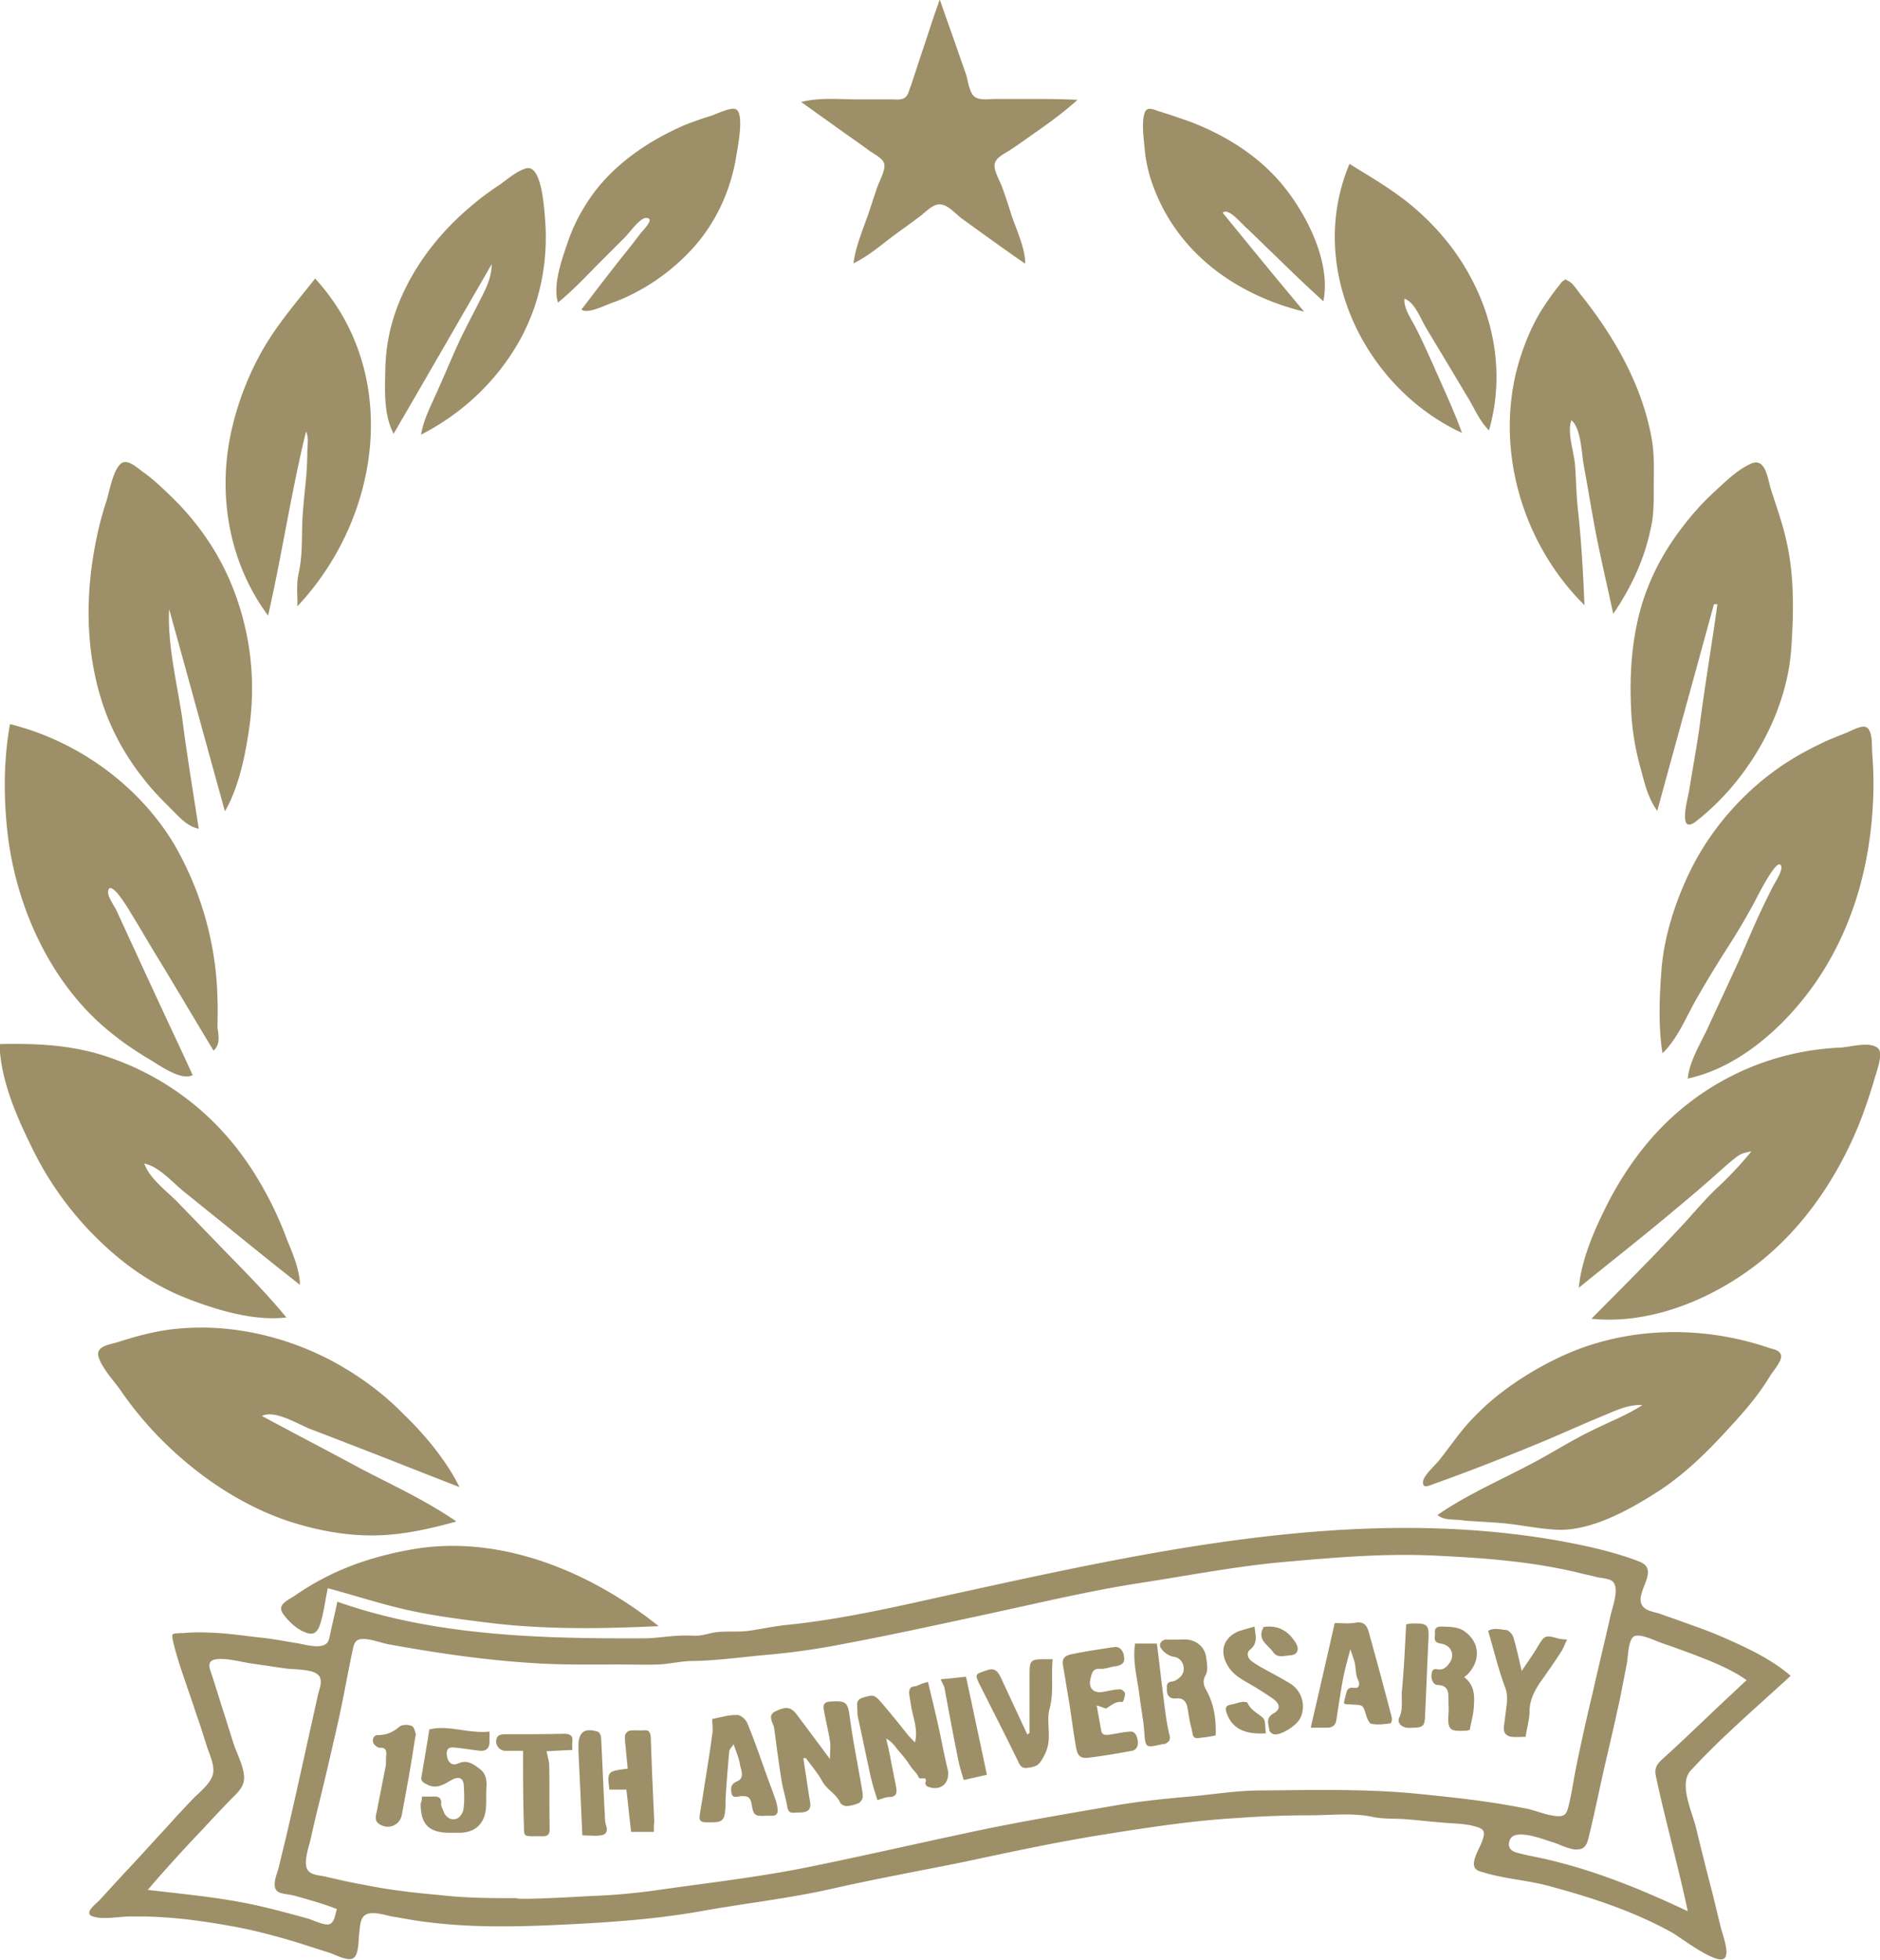
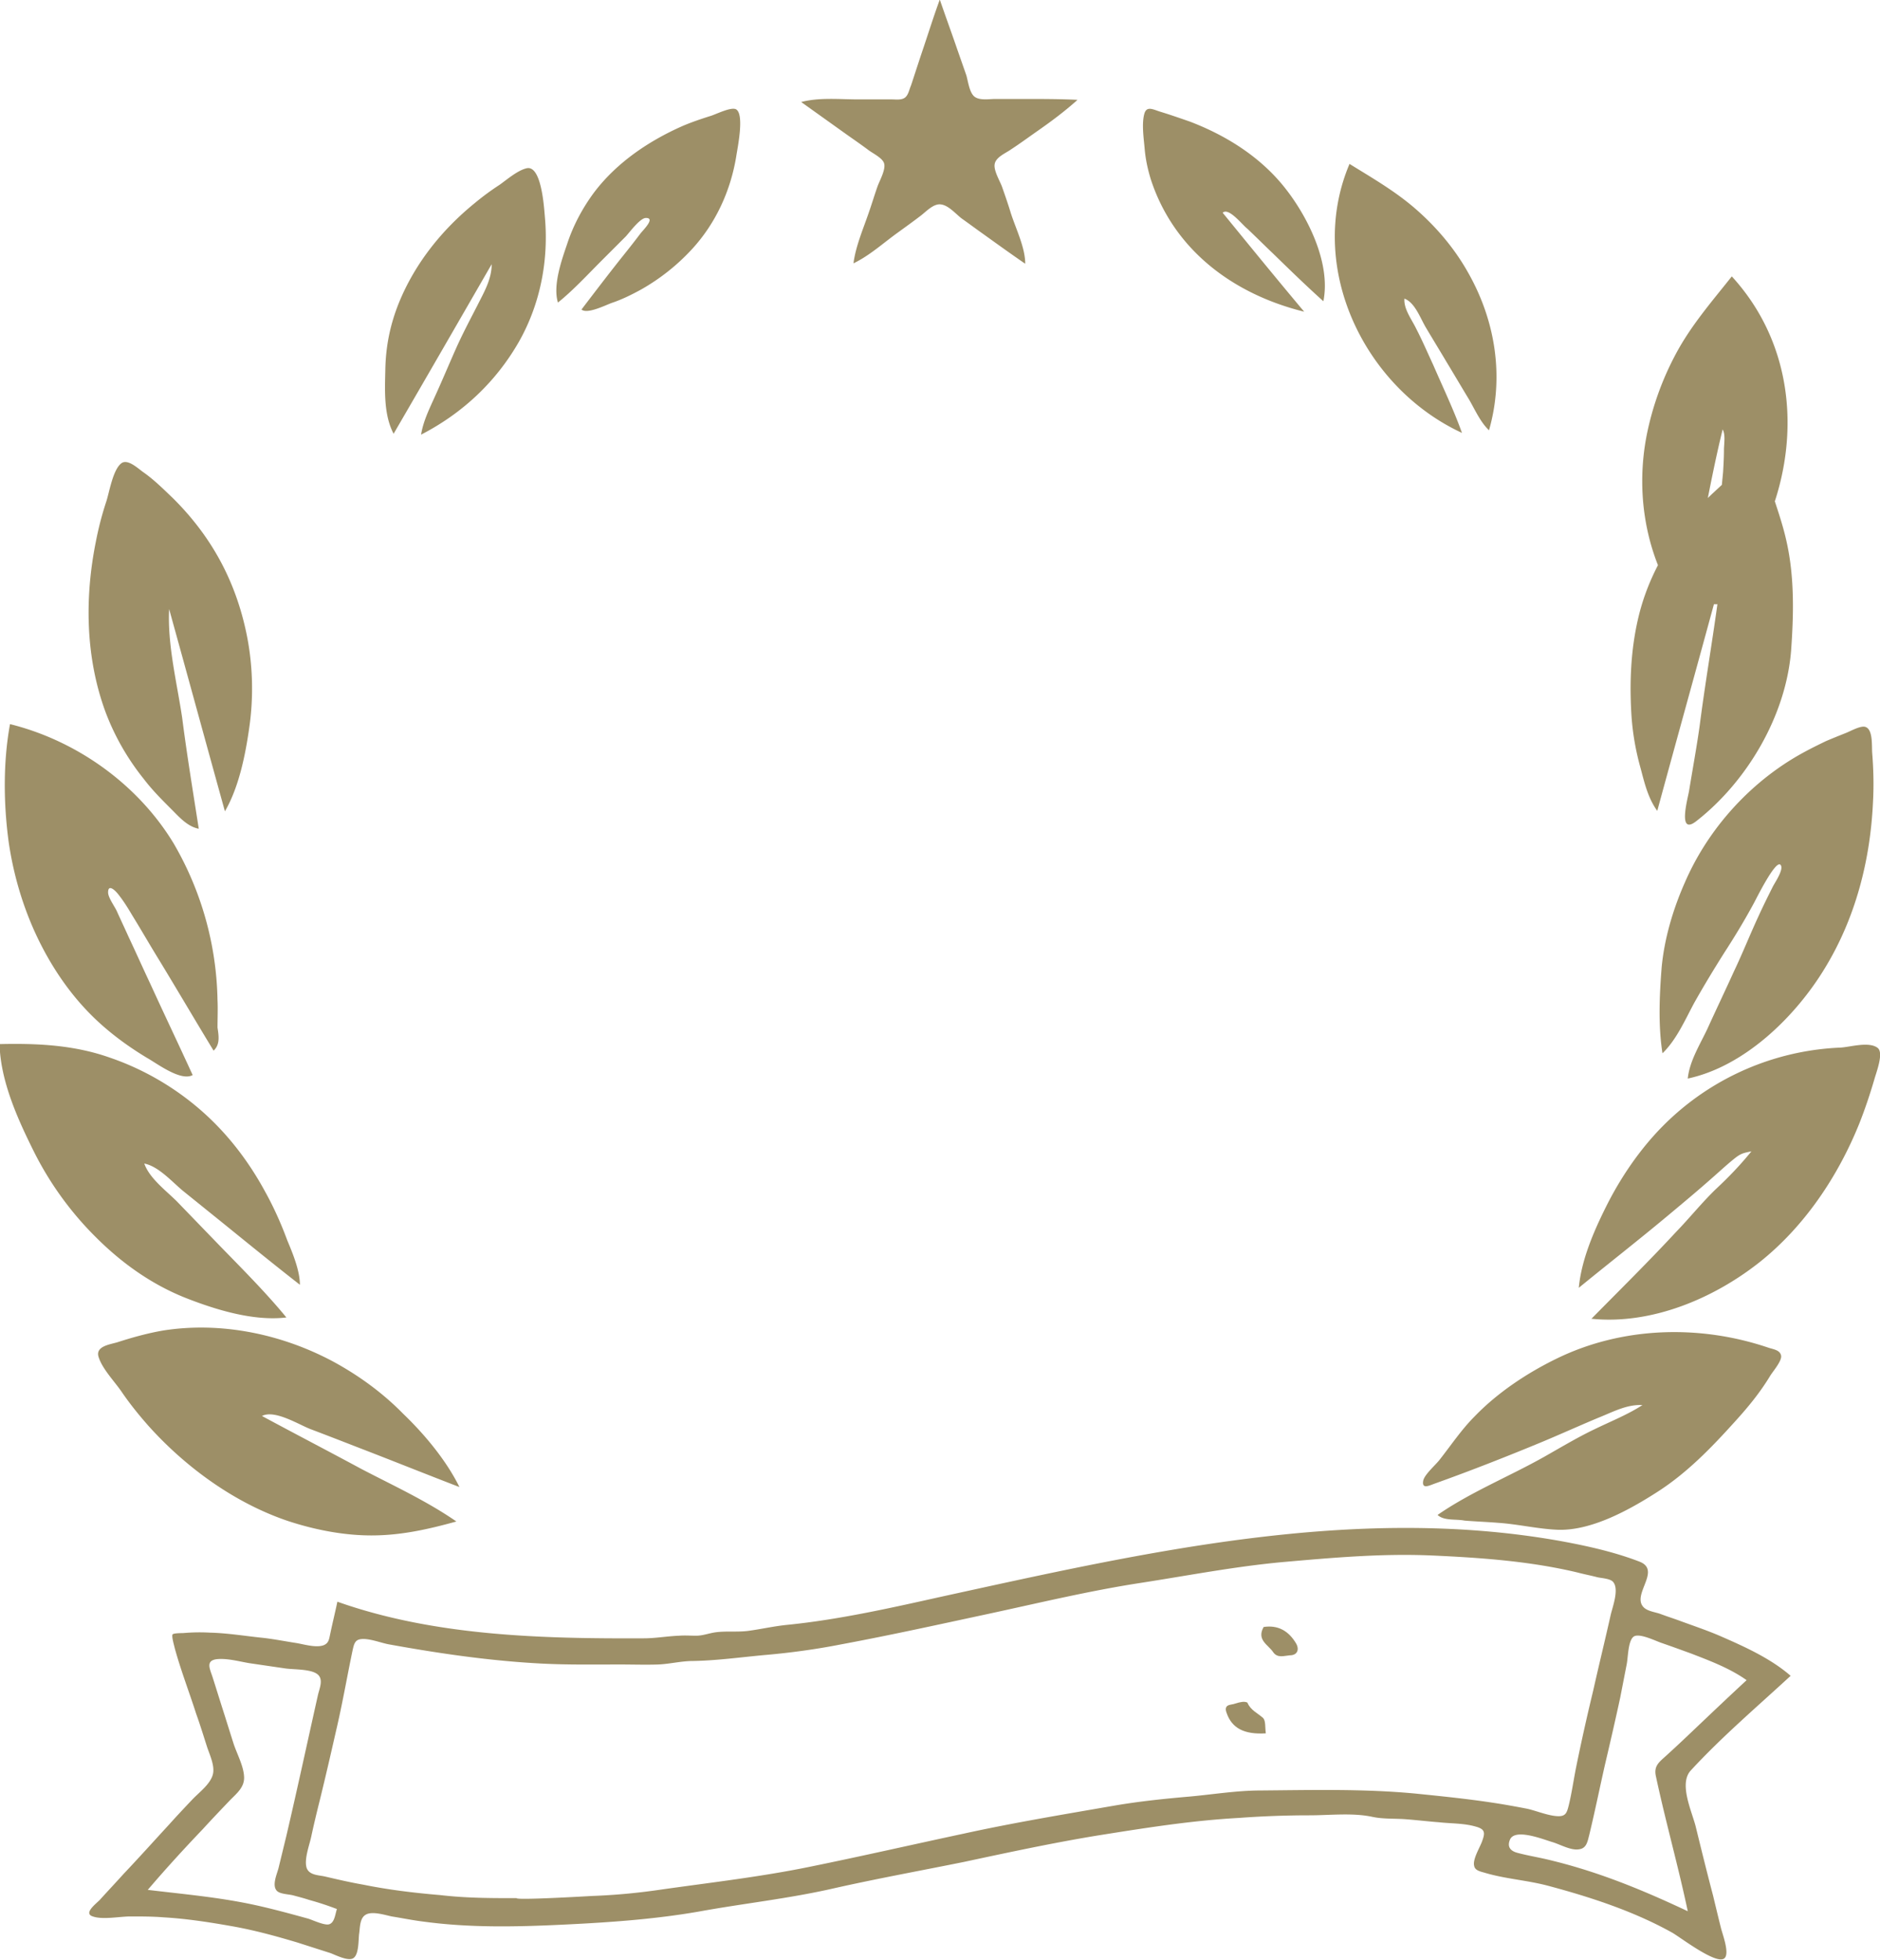
<svg xmlns="http://www.w3.org/2000/svg" id="Lager_1" viewBox="0 0 431.3 449.6">
  <style>.st0{fill:#9d8f67}</style>
-   <path d="M410.8 384.4c-7.7 7.1-15.8 14-22.9 21.7-2.8 3 .2 9.3 1.1 12.8 1.3 5.3 2.6 10.6 4 15.9.6 2.5 1.2 5 1.8 7.4.3 1.3 2.1 5.9.8 7-1.8 1.6-10.2-4.9-12-5.9-8.8-4.9-18.6-8.1-28.3-10.7-4.8-1.3-9.9-1.6-14.6-3-1-.3-2.3-.5-2.5-1.6-.4-1.5 1.3-4.2 1.8-5.6.7-1.9.8-2.8-1.4-3.4-2.7-.8-5.7-.7-8.4-1-2.6-.2-5.1-.5-7.7-.7-2.6-.2-5.3 0-7.9-.6-4.5-.9-9.6-.3-14.2-.3-5.4 0-10.8.2-16.2.6-10.9.6-21.5 2.3-32.2 4-10.4 1.7-20.6 3.9-30.9 6.1-9.9 2-19.8 3.8-29.6 6-10.4 2.4-20.9 3.5-31.3 5.4-10.4 1.8-20.9 2.5-31.5 3-10.5.5-21 .7-31.4-.7-2.5-.3-4.9-.8-7.4-1.2-1.5-.3-4.5-1.3-6-.4-1.4.8-1.3 3-1.5 4.3-.2 1.4 0 4.9-1.4 5.7-1.2.7-4.1-.8-5.2-1.2l-7.5-2.4c-5-1.5-10.1-2.9-15.3-3.8-5.1-.9-10.3-1.7-15.5-2-2.5-.2-5-.2-7.6-.2-2.5 0-6.3.8-8.6 0-2.2-.7.6-2.8 1.6-3.8 1.8-2 3.6-3.9 5.4-5.9 3.6-3.8 7.1-7.7 10.6-11.5 1.7-1.9 3.4-3.7 5.2-5.6 1.6-1.7 4.4-3.7 4.8-6.1.3-1.9-.8-4.2-1.4-6-.8-2.5-1.6-5.1-2.5-7.6-1.6-5-3.5-9.9-4.9-15-.1-.5-.8-2.8-.5-3.2.2-.3 2.2-.3 2.4-.3a43 43 0 0 1 6.2-.1c4.1.1 8.2.8 12.2 1.2 2.6.3 5.1.8 7.7 1.2 1.7.3 4.4 1.1 6.1.5 1.3-.5 1.3-1.5 1.6-2.8.5-2.4 1.1-4.8 1.6-7.2 22.3 7.9 46.9 8.5 70.3 8.4 2.7 0 5.4-.5 8.1-.6 1.3-.1 2.6 0 3.9 0 1.6 0 3-.6 4.6-.8 2.4-.3 4.9 0 7.3-.3 3-.4 6-1.1 9.1-1.4 11.9-1.2 23.8-3.9 35.5-6.5 46.2-10.1 94.5-21.2 141.9-12.7 6 1.1 12.3 2.5 18 4.7 5.2 2-1.9 7.6 1 10.5.9.9 2.7 1.1 3.8 1.5 1.6.6 3.2 1.1 4.8 1.7 3 1.1 6 2.1 9 3.4 5.5 2.4 11.5 5.1 16.1 9.1zm-292.3 51c0 .5 15.6-.4 17.3-.5 5.5-.2 10.7-.7 16.1-1.5 11.3-1.6 22.7-2.9 33.9-5.2 11.8-2.4 23.6-5.1 35.3-7.6 11.4-2.5 22.9-4.4 34.4-6.4 5.8-1 11.6-1.6 17.4-2.1 5.5-.5 10.9-1.4 16.4-1.4 11.8-.1 23.5-.4 35.3.7 5.9.6 11.9 1.2 17.8 2.1 2.7.4 5.4.9 8 1.4 2.2.5 5 1.7 7.2 1.7 1.7 0 1.9-1 2.3-2.5.7-2.9 1.1-5.8 1.7-8.8 1.2-5.9 2.5-11.7 3.9-17.5 1.3-5.8 2.7-11.5 4-17.3.4-1.8 2-5.9.6-7.6-.6-.8-2.7-.9-3.6-1.1-1.5-.4-3.1-.7-4.6-1.1-10.9-2.6-22.2-3.4-33.4-3.9-11.5-.5-22.7.5-34.1 1.5-11 1-21.8 3.1-32.8 4.8-11.7 1.8-23.3 4.6-34.9 7.1-11.2 2.4-22.5 4.9-33.8 7-5.6 1.1-11.4 1.9-17.1 2.4-5.6.5-11.2 1.3-16.8 1.4-2.7 0-5.4.7-8 .8-2.9.1-5.8 0-8.7 0-6 0-11.9.1-17.9-.2-11.8-.6-23.5-2.3-35.1-4.4-1.8-.3-4.7-1.5-6.6-1.2-1.3.2-1.5 1.2-1.8 2.5-1.2 5.7-2.2 11.5-3.5 17.2-1.3 5.7-2.6 11.4-4 17.1-.7 2.8-1.4 5.7-2 8.5-.4 1.9-1.6 5-1.1 7 .5 1.8 2.6 1.8 4.1 2.1 3 .7 6 1.4 8.9 1.9 5.9 1.2 11.8 1.9 17.7 2.4 6 .7 11.7.7 17.5.7zm-41.2 2.5c-2.1-.8-4.2-1.5-6.4-2.1-1.2-.4-2.4-.7-3.5-1-1-.3-3-.3-3.8-1-1.3-1.2-.1-3.8.3-5.3l1.8-7.4c2.5-10.7 4.8-21.4 7.2-32.1.3-1.5 1.4-3.7 0-4.9-1.5-1.3-5.5-1.1-7.5-1.4l-8.2-1.2c-2.4-.4-5.2-1.2-7.6-.9-2.5.4-1.4 2.3-.8 4.2.8 2.5 1.6 5.1 2.4 7.6.8 2.5 1.6 5.1 2.4 7.6.8 2.4 2.3 5.1 2.4 7.6.1 2.3-1.6 3.7-3.1 5.2-2.2 2.3-4.3 4.5-6.4 6.8-4.3 4.5-8.5 9.1-12.6 13.9 8.3 1 16.5 1.7 24.7 3.5 4.1.9 8.1 2 12.1 3.1 1 .3 3.7 1.6 4.8 1.3 1.3-.4 1.4-2.4 1.8-3.5zm323.4-52.5c-3.8-2.7-8.3-4.4-12.7-6.1-2.2-.8-4.4-1.6-6.7-2.4-1.3-.4-5.2-2.4-6.5-1.5-1.3.9-1.3 4.8-1.6 6.3l-1.5 7.7c-1.1 5.1-2.3 10.3-3.5 15.4-1.2 5.3-2.3 10.7-3.6 16.1-.4 1.5-.6 3.1-2.4 3.3-1.9.3-4.4-1.2-6.2-1.7-2-.6-8.5-3.2-9.6-.5-.7 1.7.2 2.6 1.7 3 2.6.7 5.3 1.1 8 1.8 11 2.7 20.9 6.8 31.1 11.6-2.2-10.4-5.1-20.6-7.3-30.9-.6-2.6.9-3.4 2.7-5.1 2.1-1.9 4.2-3.9 6.2-5.8 4-3.8 7.9-7.5 11.9-11.2zm-295.3-44.3c-7.8-3-15.5-6.1-23.3-9.1-3.6-1.4-7.2-2.8-10.9-4.2-2.8-1.1-8.2-4.5-11.1-3 7.6 4.1 15.3 8.1 22.9 12.2 7.3 3.8 14.9 7.3 21.7 12-6.5 1.8-12.7 3.2-19.5 3.2-6.4 0-13-1.3-19.1-3.3-12.2-4.1-23.5-12.3-32.1-21.9-2.2-2.5-4.3-5.1-6.2-7.9-1.6-2.3-4.4-5.2-5.2-7.9-.7-2.4 2.6-2.8 4.3-3.3 3.4-1.1 7-2.1 10.5-2.7 13.3-2.1 27.2.8 39 7.1 5.9 3.2 11.4 7.2 16.1 12 4.9 4.7 9.9 10.7 12.9 16.8zM49 241c-4.2-6.9-8.3-13.9-12.5-20.8-2.1-3.4-4.1-6.9-6.2-10.3-1-1.7-2-3.3-3.2-4.8-.7-.9-2.3-2.4-2.3-.4 0 1.2 1.5 3.2 2 4.3.9 2 1.8 3.9 2.7 5.9 1.7 3.6 3.3 7.2 5 10.8 3.2 7 6.5 13.9 9.7 20.9-2.7 1.5-8.1-2.6-10.4-3.9-3.5-2.1-6.9-4.5-10-7.2-6-5.2-10.7-11.6-14.3-18.6-3.8-7.4-6.3-15.5-7.5-23.7-1.2-8.8-1.3-18.4.3-27.1 15.3 3.8 29.3 13.8 37.5 27.3a73.84 73.84 0 0 1 10.1 36c.1 2.1 0 4.2 0 6.3.3 2 .6 3.9-.9 5.3zm19.8 53.7c-5.9-4.6-11.8-9.4-17.6-14.1l-9.3-7.5c-2.5-2.1-5.6-5.6-8.8-6.2 1.2 3.4 5 6.2 7.5 8.7l8.7 9c5.6 5.8 11.3 11.4 16.4 17.6-7.4.9-16-1.7-22.9-4.4-7.9-3.1-14.8-8-20.8-14a74.78 74.78 0 0 1-14.1-19.4c-3.8-7.6-7.8-16.4-8-24.9 8.7-.2 17.1.2 25.3 3.1 7.6 2.6 14.7 6.7 20.8 12 6.1 5.3 11 11.7 14.8 18.7 2 3.6 3.7 7.4 5.1 11.2 1.3 3.1 2.9 7 2.9 10.2zm312.6-53.1c-1-6.3-.7-13.2-.2-19.6.6-6.6 2.6-13.4 5.3-19.5 5-11.6 13.8-21.7 24.5-28.3 2.6-1.6 5.2-2.9 7.9-4.2 1.4-.6 2.9-1.2 4.4-1.8 1.1-.4 3.3-1.7 4.5-1.5 1.9.4 1.6 4.2 1.7 5.9.3 3.7.4 7.5.2 11.2-.6 13.5-4 26.7-11 38.2-6.7 11.1-18.4 22.6-31.5 25.4.4-4 2.8-7.8 4.5-11.4 2-4.4 4.1-8.8 6.1-13.2 2-4.2 3.7-8.5 5.7-12.8 1-2.2 2.1-4.4 3.2-6.6.5-1 2.6-4 1.8-5-1.1-1.4-5.7 8-6.1 8.7-2.1 3.9-4.4 7.7-6.8 11.4-2.4 3.8-4.7 7.6-6.9 11.5-2.2 4.1-4.1 8.5-7.3 11.6zm20.4 22.5c-2 .4-2.5.5-4.2 1.9-1.6 1.3-3.1 2.7-4.7 4.1-3.5 3.1-7.1 6.1-10.7 9.1-6.6 5.5-13.4 10.8-20 16.2.6-6.4 3.4-12.9 6.3-18.7 2.9-5.8 6.6-11.4 10.9-16.2a60.93 60.93 0 0 1 42.8-20.2c2.2-.1 6.6-1.5 8.6.1 1.4 1.2-.4 5.7-.8 7.2-1 3.4-2.1 6.7-3.4 10-4.9 12.2-12.6 23.7-22.9 31.9-10.6 8.4-24.9 14.4-38.6 13 6.5-6.6 13.1-13.1 19.4-19.9 3.1-3.2 5.9-6.7 9.1-9.8 3-2.8 5.6-5.5 8.2-8.7zm-72 83.4c7.5-5.2 16.4-8.8 24.4-13.3 3.9-2.2 7.7-4.5 11.7-6.4 3.7-1.8 7.5-3.3 10.9-5.5-3.6-.2-6.8 1.6-10.1 2.9-4.3 1.8-8.5 3.7-12.8 5.5-8.2 3.4-16.6 6.7-25 9.7-1.3.5-2.7 1.1-2.4-.7.2-1.4 2.9-3.7 3.8-4.9 2.6-3.3 5-6.9 8-9.9 5.3-5.5 12.1-10 18.9-13.3 15-7.3 32.7-7.8 48.4-2.5 1.1.4 2.7.5 3 1.8.3 1.2-1.9 3.7-2.5 4.7-2.3 3.8-5 7.1-8 10.4-5.5 6.1-11.1 11.9-18 16.3-6.4 4.1-15.1 8.9-22.8 8.6-4.6-.2-9.1-1.3-13.7-1.6-2.5-.2-5.1-.3-7.6-.5-2-.4-4.7.1-6.2-1.3zM45.6 190.1c-2.6-.5-4.5-2.7-6.3-4.5-2.2-2.2-4.4-4.4-6.3-6.9-3.7-4.6-6.7-9.8-8.8-15.4-4.6-12.5-4.8-26.2-2.2-39.1.6-3.1 1.4-6.2 2.4-9.2.7-2.2 1.5-7.2 3.4-8.7 1.5-1.2 4 1.3 5.2 2.1 2.4 1.7 4.5 3.8 6.6 5.8 8.9 8.8 14.5 19.1 17 31.4 1.4 6.9 1.6 14.2.6 21.2-.9 6.4-2.4 13.8-5.6 19.3-4.3-15.5-8.5-30.9-12.8-46.4-.4 8.3 1.8 16.9 3 25 1.1 8.6 2.5 17 3.8 25.4zm347.6-51.5c-4.3 15.8-8.7 31.6-13 47.4-2.1-2.9-2.9-6.3-3.8-9.7-1.1-3.9-1.8-7.8-2.1-11.9-.5-7.7-.2-15.4 1.6-22.9 1.8-7.5 5.3-14.4 10-20.5 2.2-2.9 4.6-5.6 7.2-8 2.5-2.3 5.4-5.2 8.5-6.6 3.4-1.6 3.9 3.2 4.6 5.6 1.3 4.1 2.8 8.2 3.7 12.4 1.8 8.1 1.6 16.7 1 24.9-1.2 14.9-10.1 30-21.8 39.1-4.3 3.3-1.9-5.2-1.6-7 .8-4.9 1.7-9.8 2.4-14.7 1.2-9.4 2.8-18.7 4.1-28.1h-.8zm-325 .5c.1-1.7-.1-3.3 0-5 0-1.7.5-3.1.7-4.8.5-3.4.3-7.1.5-10.5.2-3.4.6-6.7.9-10 .1-1.7.2-3.4.2-5.1 0-1.3.4-3.5-.3-4.7-3.4 13.9-5.5 28.2-8.7 42.2-8.7-11.7-11.5-26.8-8.7-41a67.5 67.5 0 0 1 6.6-18.4c3.5-6.6 8.3-12.1 12.9-17.9 19.8 21.6 15.2 54.7-4.1 75.2zm301.9 1.7c-1.6-7.5-3.4-14.9-4.7-22.4-.7-3.8-1.3-7.6-2-11.3-.6-3-.6-8.8-2.9-10.7-1 2.7.5 7 .8 9.9.3 3.5.3 7.1.7 10.6.8 7.3 1.2 14.6 1.5 21.9-14-13.8-20.4-35-15.5-54.1 1.2-4.5 2.9-8.9 5.3-13 1.3-2.1 2.7-4.1 4.2-6 .3-.3.7-1 1-1.2 1.2-.7.2-.5 1.2-.1 1.2.5 2.4 2.6 3.2 3.5 7.6 9.6 13.8 20.5 16 32.6.7 3.8.5 7.6.5 11.4 0 3.4 0 6.6-.8 9.8-1.5 7-4.6 13.4-8.5 19.1zM235.2 60.5c-3.2-2.2-6.4-4.5-9.6-6.8-1.7-1.2-3.3-2.4-5-3.6-1.3-1-3-3-4.7-3.2-1.7-.3-3.5 1.7-4.7 2.6-1.7 1.3-3.5 2.6-5.3 3.9-3.2 2.3-6.5 5.3-10.1 7 .5-3.9 2.2-7.8 3.5-11.6.7-2 1.3-4 2-6 .5-1.4 2-4 1.5-5.4-.4-1.2-2.7-2.3-3.6-3-1.6-1.2-3.2-2.3-4.9-3.5l-10.5-7.5c4.2-1.1 8.8-.6 13.2-.6h7.6c.9 0 2.2.2 3-.4.8-.6 1-1.9 1.4-2.8.8-2.4 1.6-4.9 2.4-7.3 1.4-4.1 2.7-8.3 4.2-12.4 1.3 3.8 2.7 7.6 4 11.4l2.1 6c.4 1.4.7 4 1.9 4.9 1.2.9 3.4.5 4.7.5h6.6c4.1 0 8.2 0 12.3.2-3 2.7-6.1 5-9.4 7.3-2 1.4-3.9 2.8-5.9 4.1-1.1.8-3.4 1.7-3.7 3.3-.3 1.5 1.2 3.9 1.7 5.3.7 2 1.4 4 2 6 1.2 3.7 3.3 7.9 3.3 11.6zm100.2 38.8c-22.5-10.4-35.8-38.1-25.8-61.7 5.5 3.4 10.9 6.5 15.7 10.8 4.6 4.1 8.6 8.9 11.6 14.3 6.2 11 8.2 23.8 4.7 36-2-1.9-3.2-4.7-4.6-7.1-1.7-2.8-3.4-5.7-5.1-8.5-1.6-2.7-3.2-5.3-4.8-8-1.3-2.2-2.5-5.7-4.9-6.6-.2 2.4 1.7 4.8 2.7 6.9 1.4 2.7 2.6 5.5 3.9 8.3 2.3 5.3 4.7 10.3 6.6 15.6zm-238.8.4c.5-3.1 1.9-5.9 3.2-8.8 1.6-3.5 3.1-7.1 4.7-10.7 1.5-3.4 3.3-6.8 5-10.1 1.5-3 3.3-6 3.3-9.5-7.5 13-15 26-22.5 38.9-2.3-4.4-2-9.9-1.9-14.7.1-5.4 1.1-10.3 3.1-15.3 3.7-9.1 9.9-16.8 17.4-22.9 1.8-1.5 3.7-2.9 5.7-4.2 1.7-1.2 4.1-3.3 6.2-3.8 3.4-.8 4 8.8 4.2 11.1.9 9.9-1 19.9-5.9 28.6-5.3 9.3-13 16.5-22.5 21.4zM133.4 71c2.9-3.8 5.8-7.6 8.8-11.4 1.6-2 3.2-4 4.7-6 .7-.9 3.6-3.7 1.2-3.6-1.3.1-3.6 3.2-4.5 4.2l-5.5 5.5c-3.3 3.3-6.5 6.8-10.1 9.7-1.2-3.9.8-9.6 2.1-13.4 1.4-4.3 3.6-8.4 6.3-12 5.2-6.8 12.5-11.7 20.2-15.1 2.1-.9 4.2-1.6 6.4-2.3 1.1-.3 4.8-2.2 5.9-1.5 1.9 1.2.3 8.8 0 10.8-1.3 7.9-4.7 15.3-10.1 21.2-3.4 3.7-7.3 6.8-11.7 9.3-2.2 1.2-4.4 2.3-6.8 3.1-1.6.6-5.6 2.6-6.9 1.5zm147.1-22.2c6.2 7.6 12.4 15.2 18.7 22.7-16.2-4-29.9-14.1-35.2-30.4-.7-2.3-1.2-4.6-1.4-7-.2-2.3-.7-5.6-.1-7.9.5-2 2-1.1 3.6-.6 2.3.7 4.6 1.5 6.9 2.3 8.1 3.1 15.7 7.8 21.3 14.6 5.5 6.7 11.1 17.7 9.3 26.6-3.9-3.5-7.7-7.2-11.5-10.9-2-1.9-3.9-3.8-5.9-5.7-1.2-.9-4.3-5-5.7-3.7z" class="st0" />
-   <path d="M75.2 364.3c-.6 2.7-.9 5.7-1.8 8.4-.7 2-1.7 2.5-3.7 1.6-1.8-.8-3.4-2.3-4.6-3.9-1.8-2.3.8-3.2 2.7-4.5 8.4-5.8 17.3-8.9 27.3-10.6 20.1-3.3 40.6 5.4 56 17.7-12.4.6-25.3.8-37.6-.6-6.5-.8-13.1-1.6-19.6-3-6.3-1.4-12.4-3.4-18.7-5.1zm109.1 39l1.2 7.9c.1.8.3 1.7.4 2.5.1 1.2-.5 1.9-1.7 2-.6.1-1.2 0-1.9.1-1 .1-1.5-.2-1.7-1.4-.3-2-1-4-1.3-6-.6-3.7-1.1-7.5-1.6-11.3-.1-.5-.1-1-.3-1.4-.5-1.2-1-2.4.4-3.1 2.6-1.3 3.7-1 5 .7 2.4 3.2 4.8 6.4 7.6 10.2 0-1.8.2-3 0-4.2-.4-2.4-1-4.8-1.4-7.1-.2-1.1 0-1.8 1.5-1.9 3.7-.2 4 .1 4.5 3.9.7 5.3 1.8 10.6 2.7 15.9.1.7.3 1.5.2 2.2-.1.5-.5 1.1-.9 1.3-.9.4-1.9.6-2.8.7-.4 0-1.2-.4-1.4-.7-.9-2.1-3-3-4.1-4.9-1-1.9-2.5-3.6-3.8-5.4-.1-.1-.4 0-.6 0zm28.6-17.5c.8 3.5 1.6 6.6 2.3 9.8.7 3 1.2 6 1.9 8.9.1.6.3 1.2.4 1.8.3 3-1.9 4.6-4.7 3.5-.3-.1-.6-.6-.5-.9.6-1.8-1.3-.4-1.6-1.3-.3-.9-1.2-1.5-1.7-2.3-.5-.7-.9-1.4-1.5-2.1-.6-.8-1.3-1.5-1.9-2.3-.6-.8-1.2-1.5-2.3-2.1.4 1.7.8 3.4 1.1 5.1l1.2 6.1c.2 1.2.1 2.2-1.6 2.2-.8 0-1.6.4-2.7.7-.6-1.9-1.2-3.7-1.6-5.6-1-4.5-1.9-9-2.9-13.5-.1-.5-.1-1-.1-1.5 0-1.2-.5-2.4 1.3-2.9 2-.6 2.5-.8 3.9.8 2.1 2.4 4.1 4.9 6.1 7.4.5.7 1.2 1.3 1.9 2.1.8-3.1-.5-5.8-.9-8.5-.1-.8-.3-1.7-.4-2.5-.1-1.1.1-1.9 1.5-1.9.7-.3 1.5-.7 2.8-1zm87.8 10.5c1.9-8.2 3.7-16 5.5-24 1.7 0 3.4.2 4.9-.1 1.9-.3 2.5.8 2.9 2.1 1.8 6.5 3.6 13.1 5.3 19.7.1.4-.1 1.3-.3 1.3-1.5.2-3 .4-4.4.1-.5-.1-1-1.3-1.2-2-.7-2.2-.6-2.3-2.9-2.4-.6 0-1.2-.1-1.8-.1-.1 0-.2-.1-.4-.3.2-.8.4-1.8.7-2.7.1-.3.4-.6.7-.7.7-.3 1.9.5 2.1-.8.1-.6-.5-1.4-.6-2.1-.2-1-.2-2-.4-2.9-.2-.8-.5-1.5-1-3.1-.7 2.6-1.2 4.4-1.6 6.3-.6 3.2-1.1 6.5-1.6 9.8-.2 1.4-.9 1.9-2.2 1.9h-3.7zM96.8 412.1h2.4c1.3-.1 2.2.2 2 1.8 0 .5.4 1.1.6 1.7.5 1.3 1.7 2 2.9 1.6.7-.2 1.5-1.3 1.6-2.1.3-1.8.2-3.7.1-5.6-.1-1.7-1.2-2.1-2.8-1.2-1.8 1-3.4 2.2-5.7 1-1-.5-1.4-.9-1.2-1.8.6-3.5 1.2-7 1.8-10.8 4.3-1.1 8.9 1 13.8.5v2.4c0 1.3-.7 2.1-2.1 2-1.8-.2-3.6-.5-5.5-.7-1.1-.1-2.3-.3-2.2 1.5.1 1.7 1.1 2.8 2.6 2.1 2.1-.9 3.4.1 4.9 1.2 1.5 1.1 1.7 2.6 1.6 4.3-.1 1.5 0 3-.1 4.5-.2 3.7-2.4 5.9-6.1 5.9h-2.2c-4.8 0-6.7-1.9-6.7-6.7.2-.4.3-.8.3-1.6zm71.5-12c-.4.6-.9 1.1-1 1.6-.3 3.4-.6 6.9-.8 10.3-.1 1 0 2-.1 3-.2 2.5-.7 3-3.1 3h-1.1c-1.6 0-1.9-.4-1.6-2.1.2-1.4.5-2.9.7-4.3.7-4.6 1.5-9.2 2.1-13.8.2-1.1 0-2.2 0-3.5 2.1-.4 3.9-1 5.8-.9.8 0 2 1.1 2.3 2 1.4 3.4 2.6 6.8 3.8 10.2.8 2.3 1.7 4.6 2.5 6.9.3.8.5 1.6.6 2.5.1.8-.2 1.5-1.2 1.5h-1.1c-3 .1-3.2.1-3.7-2.8-.3-1.6-1-1.7-2.2-1.7-.9 0-2.2.7-2.4-.8-.2-1.1-.1-2 1.3-2.6 1.7-.7 1-2.4.7-3.6-.2-1.6-.9-3.1-1.5-4.9zm83.3-8.9l1 5.6c.2 1.3 1 1.2 1.9 1.1 1.6-.2 3.1-.6 4.7-.7 1.2-.1 1.6.9 1.8 2 .2 1.1-.2 2.2-1.3 2.4-3.3.6-6.7 1.2-10.1 1.6-1.7.2-2.4-.5-2.7-2.2-.6-3.2-1-6.5-1.5-9.8l-1.5-9c-.3-1.5.1-2.3 1.7-2.7 3.3-.7 6.7-1.2 10.1-1.7 1.2-.2 2.2 1 2.2 2.6.1 1.2-.8 1.6-1.9 1.8-1.2.1-2.4.7-3.6.6-1.8-.1-1.9 1-2.2 2.2-.6 2.1.6 3.5 2.8 3.1 1.3-.2 2.6-.6 4-.6.4 0 1.1.6 1.1 1 0 .6-.4 1.9-.6 1.9-1.5-.2-2.5.7-3.7 1.5-.3 0-1.1-.4-2.2-.7zm-15.4 6.3v-13.4c0-3.3.2-3.5 3.6-3.5h1.7c-.4 4 .3 7.6-.7 11.3-.6 2.1-.1 4.5-.2 6.7 0 2-.7 3.7-1.8 5.4-.9 1.3-1.8 1.3-3 1.5-1.2.2-1.7-.3-2.2-1.4-2.9-6-6-12-9-18-1-2.1-.7-2.1 1.3-2.8 2.1-.8 2.8-.4 3.8 1.7l6 12.9c.2-.3.4-.3.5-.4zm112.9-14.2c1.3-2 2.5-3.6 3.5-5.3 1.8-3 1.8-3 5.1-2.1.5.1.9.1 1.8.2-.5 1-.8 1.9-1.3 2.7-1.6 2.5-3.3 4.9-5 7.3-1.3 2-2.3 4-2.3 6.5 0 1.8-.6 3.6-.9 5.8-1 0-2.1.1-3.1 0-1.3-.1-2-.9-1.9-2.2l.6-4.7c.2-1.6.3-3-.4-4.7-1.5-4.1-2.5-8.3-3.8-12.7 1.3-.8 2.8-.3 4.2-.2.6.1 1.4 1 1.6 1.7.7 2.3 1.2 4.7 1.9 7.7zM120 401.6h-4.1c-1.6 0-2.7-2-1.7-3.3.3-.4 1.1-.5 1.7-.5 4.5 0 9 0 13.5-.1 1.4 0 2.1.4 1.9 1.9-.1.5 0 1 0 1.8l-5.9.3c.2 1.2.6 2.3.6 3.3.1 4.9 0 9.7.1 14.6 0 1.1-.4 1.6-1.5 1.6h-2.2c-2.2 0-2.2-.1-2.2-2.3-.2-5.7-.2-11.3-.2-17.3zm167.8-28.5c.2 2 .9 3.7-1 5.3-.9.7-.6 1.9.3 2.6.8.6 1.6 1.1 2.5 1.6 2 1.1 4.1 2.2 6.1 3.4a6.2 6.2 0 0 1 2.7 7.9c-.7 1.8-4.6 4.3-6.2 3.9-.4-.1-1-.6-1-1-.2-1.4-.9-2.7 1-3.8 1.6-.9 1.5-2.1-.1-3.3-2-1.4-4.1-2.7-6.2-3.9-1.6-.9-3.1-1.9-4.1-3.5-2.1-3.3-1.3-6.5 2.3-8.1 1.2-.4 2.4-.7 3.7-1.1zm48.1 11.6c2.5 1.9 2.4 4.5 2.2 7.1-.1 1.6-.6 3.1-.9 5-.1 0-.6.2-1 .2-3.3.1-4.2.1-3.9-3.9.1-1 0-2 0-3 0-1.8.1-3.5-2.5-3.6-.9 0-1.5-1.2-1.4-2.3.1-.9.3-1.5 1.3-1.3 1.5.3 2.4-.7 3-1.7 1.1-1.8.1-3.9-2.2-4.2-1.9-.3-1.2-1.5-1.3-2.5-.1-1.2.6-1.4 1.6-1.4 1.6.1 3.2 0 4.7.8 3.7 2.2 4.4 6.4 1.6 9.7-.3.4-.7.7-1.2 1.1zm-66-8.6c.9 0 1.8-.1 2.6 0 2.2.3 3.9 1.8 4.2 4 .2 1.4.5 3-.1 4.1-1.1 2 0 3 .7 4.6 1.3 2.8 1.7 5.9 1.6 9 0 .1 0 .3-.1.3-1.1.2-2.1.4-3.2.5-.8.1-1.8.4-2-.9-.2-1.1-.5-2.1-.7-3.2-.2-1-.3-1.9-.5-2.9-.3-1.4-1.1-2.2-2.6-2-1.4.1-2.1-.6-2.1-2 0-.9-.2-1.7 1.2-1.9.8-.1 1.6-.7 2.1-1.3 1.2-1.4.4-3.9-1.4-4.3a4.7 4.7 0 0 1-3.3-2.1c-.5-.8.1-1.7 1-1.9h2.6zM150 420.2h-5.2c-.4-3.2-.7-6.3-1.1-9.7h-3.9c-.5-4.2-.5-4.2 4.2-4.8-.1-1.4-.3-2.8-.4-4.3-.1-1.1-.3-2.2-.2-3.3 0-.4.6-1 1-1.1 1.1-.2 2.2 0 3.4-.1 1.1-.1 1.4.5 1.5 1.6.2 6.4.5 12.9.8 19.3-.1.8-.1 1.5-.1 2.4zm-54.6-22.4c-.4 2.1-.6 3.8-.9 5.5-.7 4.3-1.5 8.6-2.3 12.9-.4 2.5-3.1 3.6-5.2 2.2-1.1-.7-.8-1.8-.6-2.7l2.1-10.7c.1-.7 0-1.5.1-2.2.1-1.1 0-2-1.5-1.9-.4 0-.9-.4-1.2-.7-.7-.8-.3-2.2.7-2.2 2 0 3.5-.6 5-1.9.6-.5 2-.6 2.8-.2.6.1.8 1.3 1 1.9zm120.4-12.6c2.3-.2 4-.4 5.8-.6.4 1.7.7 3.3 1.1 5 1.2 5.8 2.5 11.7 3.7 17.5l-5.3 1.2c-.5-1.6-1-3.2-1.3-4.8-1.1-5.4-2.1-10.8-3.1-16.2-.1-.6-.5-1.2-.9-2.1zM133.6 421c-.3-6.8-.6-13.1-.9-19.4v-1.1c0-3.2 1.4-4.2 4.4-3.3.4.1.8.9.8 1.4.3 5.6.5 11.1.8 16.7.1 1.2 0 2.5.4 3.6.4 1.4-.3 2-1.3 2.1-1.2.2-2.6 0-4.2 0zm189-48.4c.5-.1.9-.2 1.2-.2 3.7-.1 4.1.2 3.9 3.9-.3 5.9-.5 11.9-.8 17.8-.1 1.7-.5 2.1-2.3 2.2-.6 0-1.3.1-1.9 0-1.3-.2-2.2-1.2-1.7-2.3.9-1.9.5-3.9.6-5.9.5-5.1.7-10.2 1-15.5zm-62.2 4.4h5c.6 4.6 1.1 9.2 1.7 13.8.3 2.4.6 4.8 1.2 7.2.3 1.2-.2 1.6-1 2-.2.1-.5 0-.7.1-3.9.9-3.8.8-4.1-3-.2-2.8-.8-5.6-1.1-8.3-.5-3.9-1.6-7.7-1-11.8z" class="st0" />
+   <path d="M410.8 384.4c-7.7 7.1-15.8 14-22.9 21.7-2.8 3 .2 9.3 1.1 12.8 1.3 5.3 2.6 10.6 4 15.9.6 2.5 1.2 5 1.8 7.4.3 1.3 2.1 5.9.8 7-1.8 1.6-10.2-4.9-12-5.9-8.8-4.9-18.6-8.1-28.3-10.7-4.8-1.3-9.9-1.6-14.6-3-1-.3-2.3-.5-2.5-1.6-.4-1.5 1.3-4.2 1.8-5.6.7-1.9.8-2.8-1.4-3.4-2.7-.8-5.7-.7-8.4-1-2.6-.2-5.1-.5-7.7-.7-2.6-.2-5.3 0-7.9-.6-4.5-.9-9.6-.3-14.2-.3-5.4 0-10.8.2-16.2.6-10.9.6-21.5 2.3-32.2 4-10.4 1.7-20.6 3.9-30.9 6.1-9.9 2-19.8 3.8-29.6 6-10.4 2.4-20.9 3.5-31.3 5.4-10.4 1.8-20.9 2.5-31.5 3-10.5.5-21 .7-31.4-.7-2.5-.3-4.9-.8-7.4-1.2-1.5-.3-4.5-1.3-6-.4-1.4.8-1.3 3-1.5 4.3-.2 1.4 0 4.9-1.4 5.7-1.2.7-4.1-.8-5.2-1.2l-7.5-2.4c-5-1.5-10.1-2.9-15.3-3.8-5.1-.9-10.3-1.7-15.5-2-2.5-.2-5-.2-7.6-.2-2.5 0-6.3.8-8.6 0-2.2-.7.6-2.8 1.6-3.8 1.8-2 3.6-3.9 5.4-5.9 3.6-3.8 7.1-7.7 10.6-11.5 1.7-1.9 3.4-3.7 5.2-5.6 1.6-1.7 4.4-3.7 4.8-6.1.3-1.9-.8-4.2-1.4-6-.8-2.5-1.6-5.1-2.5-7.6-1.6-5-3.5-9.9-4.9-15-.1-.5-.8-2.8-.5-3.2.2-.3 2.2-.3 2.4-.3a43 43 0 0 1 6.2-.1c4.1.1 8.2.8 12.2 1.2 2.6.3 5.1.8 7.7 1.2 1.7.3 4.4 1.1 6.1.5 1.3-.5 1.3-1.5 1.6-2.8.5-2.4 1.1-4.8 1.6-7.2 22.3 7.9 46.9 8.5 70.3 8.4 2.7 0 5.4-.5 8.1-.6 1.3-.1 2.6 0 3.9 0 1.6 0 3-.6 4.6-.8 2.4-.3 4.9 0 7.3-.3 3-.4 6-1.1 9.1-1.4 11.9-1.2 23.8-3.9 35.5-6.5 46.2-10.1 94.5-21.2 141.9-12.7 6 1.1 12.3 2.5 18 4.7 5.2 2-1.9 7.6 1 10.5.9.9 2.7 1.1 3.8 1.5 1.6.6 3.2 1.1 4.8 1.7 3 1.1 6 2.1 9 3.4 5.5 2.4 11.5 5.1 16.1 9.1zm-292.3 51c0 .5 15.6-.4 17.3-.5 5.5-.2 10.7-.7 16.1-1.5 11.3-1.6 22.7-2.9 33.9-5.2 11.8-2.4 23.6-5.1 35.3-7.6 11.4-2.5 22.9-4.4 34.4-6.4 5.8-1 11.6-1.6 17.4-2.1 5.5-.5 10.9-1.4 16.4-1.4 11.8-.1 23.5-.4 35.3.7 5.9.6 11.9 1.2 17.8 2.1 2.7.4 5.4.9 8 1.4 2.2.5 5 1.7 7.2 1.7 1.7 0 1.9-1 2.3-2.5.7-2.9 1.1-5.8 1.7-8.8 1.2-5.9 2.5-11.7 3.9-17.5 1.3-5.8 2.7-11.5 4-17.3.4-1.8 2-5.9.6-7.6-.6-.8-2.7-.9-3.6-1.1-1.5-.4-3.1-.7-4.6-1.1-10.9-2.6-22.2-3.4-33.4-3.9-11.5-.5-22.7.5-34.1 1.5-11 1-21.8 3.1-32.8 4.8-11.7 1.8-23.3 4.6-34.9 7.1-11.2 2.4-22.5 4.9-33.8 7-5.6 1.1-11.4 1.9-17.1 2.4-5.6.5-11.2 1.3-16.8 1.4-2.7 0-5.4.7-8 .8-2.9.1-5.8 0-8.7 0-6 0-11.9.1-17.9-.2-11.8-.6-23.5-2.3-35.1-4.4-1.8-.3-4.7-1.5-6.6-1.2-1.3.2-1.5 1.2-1.8 2.5-1.2 5.7-2.2 11.5-3.5 17.2-1.3 5.7-2.6 11.4-4 17.1-.7 2.8-1.4 5.7-2 8.5-.4 1.9-1.6 5-1.1 7 .5 1.8 2.6 1.8 4.1 2.1 3 .7 6 1.4 8.9 1.9 5.9 1.2 11.8 1.9 17.7 2.4 6 .7 11.7.7 17.5.7zm-41.2 2.5c-2.1-.8-4.2-1.5-6.4-2.1-1.2-.4-2.4-.7-3.5-1-1-.3-3-.3-3.8-1-1.3-1.2-.1-3.8.3-5.3l1.8-7.4c2.5-10.7 4.8-21.4 7.2-32.1.3-1.5 1.4-3.7 0-4.9-1.5-1.3-5.5-1.1-7.5-1.4l-8.2-1.2c-2.4-.4-5.2-1.2-7.6-.9-2.5.4-1.4 2.3-.8 4.2.8 2.5 1.6 5.1 2.4 7.6.8 2.5 1.6 5.1 2.4 7.6.8 2.4 2.3 5.1 2.4 7.6.1 2.3-1.6 3.7-3.1 5.2-2.2 2.3-4.3 4.5-6.4 6.8-4.3 4.5-8.5 9.1-12.6 13.9 8.3 1 16.5 1.7 24.7 3.5 4.1.9 8.1 2 12.1 3.1 1 .3 3.7 1.6 4.8 1.3 1.3-.4 1.4-2.4 1.8-3.5zm323.4-52.5c-3.8-2.7-8.3-4.4-12.7-6.1-2.2-.8-4.4-1.6-6.7-2.4-1.3-.4-5.2-2.4-6.5-1.5-1.3.9-1.3 4.8-1.6 6.3l-1.5 7.7c-1.1 5.1-2.3 10.3-3.5 15.4-1.2 5.3-2.3 10.7-3.6 16.1-.4 1.5-.6 3.1-2.4 3.3-1.9.3-4.4-1.2-6.2-1.7-2-.6-8.5-3.2-9.6-.5-.7 1.7.2 2.6 1.7 3 2.6.7 5.3 1.1 8 1.8 11 2.7 20.9 6.8 31.1 11.6-2.2-10.4-5.1-20.6-7.3-30.9-.6-2.6.9-3.4 2.7-5.1 2.1-1.9 4.2-3.9 6.2-5.8 4-3.8 7.9-7.5 11.9-11.2zm-295.3-44.3c-7.8-3-15.5-6.1-23.3-9.1-3.6-1.4-7.2-2.8-10.9-4.2-2.8-1.1-8.2-4.5-11.1-3 7.6 4.1 15.3 8.1 22.9 12.2 7.3 3.8 14.9 7.3 21.7 12-6.5 1.8-12.7 3.2-19.5 3.2-6.4 0-13-1.3-19.1-3.3-12.2-4.1-23.5-12.3-32.1-21.9-2.2-2.5-4.3-5.1-6.2-7.9-1.6-2.3-4.4-5.2-5.2-7.9-.7-2.4 2.6-2.8 4.3-3.3 3.4-1.1 7-2.1 10.5-2.7 13.3-2.1 27.2.8 39 7.1 5.9 3.2 11.4 7.2 16.1 12 4.9 4.7 9.9 10.7 12.9 16.8zM49 241c-4.2-6.9-8.3-13.9-12.5-20.8-2.1-3.4-4.1-6.9-6.2-10.3-1-1.7-2-3.3-3.2-4.8-.7-.9-2.3-2.4-2.3-.4 0 1.2 1.5 3.2 2 4.3.9 2 1.8 3.9 2.7 5.9 1.7 3.6 3.3 7.2 5 10.8 3.2 7 6.5 13.9 9.7 20.9-2.7 1.5-8.1-2.6-10.4-3.9-3.5-2.1-6.9-4.5-10-7.2-6-5.2-10.7-11.6-14.3-18.6-3.8-7.4-6.3-15.5-7.5-23.7-1.2-8.8-1.3-18.4.3-27.1 15.3 3.8 29.3 13.8 37.5 27.3a73.84 73.84 0 0 1 10.1 36c.1 2.1 0 4.2 0 6.3.3 2 .6 3.9-.9 5.3zm19.8 53.7c-5.9-4.6-11.8-9.4-17.6-14.1l-9.3-7.5c-2.5-2.1-5.6-5.6-8.8-6.2 1.2 3.4 5 6.2 7.5 8.7l8.7 9c5.6 5.8 11.3 11.4 16.4 17.6-7.4.9-16-1.7-22.9-4.4-7.9-3.1-14.8-8-20.8-14a74.78 74.78 0 0 1-14.1-19.4c-3.8-7.6-7.8-16.4-8-24.9 8.7-.2 17.1.2 25.3 3.1 7.6 2.6 14.7 6.7 20.8 12 6.1 5.3 11 11.7 14.8 18.7 2 3.6 3.7 7.4 5.1 11.2 1.3 3.1 2.9 7 2.9 10.2zm312.6-53.1c-1-6.3-.7-13.2-.2-19.6.6-6.6 2.6-13.4 5.3-19.5 5-11.6 13.8-21.7 24.5-28.3 2.6-1.6 5.2-2.9 7.9-4.2 1.4-.6 2.9-1.2 4.4-1.8 1.1-.4 3.3-1.7 4.5-1.5 1.9.4 1.6 4.2 1.7 5.9.3 3.7.4 7.5.2 11.2-.6 13.5-4 26.7-11 38.2-6.7 11.1-18.4 22.6-31.5 25.4.4-4 2.8-7.8 4.5-11.4 2-4.4 4.1-8.8 6.1-13.2 2-4.2 3.7-8.5 5.7-12.8 1-2.2 2.1-4.4 3.2-6.6.5-1 2.6-4 1.8-5-1.1-1.4-5.7 8-6.1 8.7-2.1 3.9-4.4 7.7-6.8 11.4-2.4 3.8-4.7 7.6-6.9 11.5-2.2 4.1-4.1 8.5-7.3 11.6zm20.4 22.5c-2 .4-2.5.5-4.2 1.9-1.6 1.3-3.1 2.7-4.7 4.1-3.5 3.1-7.1 6.1-10.7 9.1-6.6 5.5-13.4 10.8-20 16.2.6-6.4 3.4-12.9 6.3-18.7 2.9-5.8 6.6-11.4 10.9-16.2a60.93 60.93 0 0 1 42.8-20.2c2.2-.1 6.6-1.5 8.6.1 1.4 1.2-.4 5.7-.8 7.2-1 3.4-2.1 6.7-3.4 10-4.9 12.2-12.6 23.7-22.9 31.9-10.6 8.4-24.9 14.4-38.6 13 6.5-6.6 13.1-13.1 19.4-19.9 3.1-3.2 5.9-6.7 9.1-9.8 3-2.8 5.6-5.5 8.2-8.7zm-72 83.4c7.5-5.2 16.4-8.8 24.4-13.3 3.9-2.2 7.7-4.5 11.7-6.4 3.7-1.8 7.5-3.3 10.9-5.5-3.6-.2-6.8 1.6-10.1 2.9-4.3 1.8-8.5 3.7-12.8 5.5-8.2 3.4-16.6 6.7-25 9.7-1.3.5-2.7 1.1-2.4-.7.2-1.4 2.9-3.7 3.8-4.9 2.6-3.3 5-6.9 8-9.9 5.3-5.5 12.1-10 18.9-13.3 15-7.3 32.7-7.8 48.4-2.5 1.1.4 2.7.5 3 1.8.3 1.2-1.9 3.7-2.5 4.7-2.3 3.8-5 7.1-8 10.4-5.5 6.1-11.1 11.9-18 16.3-6.4 4.1-15.1 8.9-22.8 8.6-4.6-.2-9.1-1.3-13.7-1.6-2.5-.2-5.1-.3-7.6-.5-2-.4-4.7.1-6.2-1.3zM45.6 190.1c-2.6-.5-4.5-2.7-6.3-4.5-2.2-2.2-4.4-4.4-6.3-6.9-3.7-4.6-6.7-9.8-8.8-15.4-4.6-12.5-4.8-26.2-2.2-39.1.6-3.1 1.4-6.2 2.4-9.2.7-2.2 1.5-7.2 3.4-8.7 1.5-1.2 4 1.3 5.2 2.1 2.4 1.7 4.5 3.8 6.6 5.8 8.9 8.8 14.5 19.1 17 31.4 1.4 6.9 1.6 14.2.6 21.2-.9 6.4-2.4 13.8-5.6 19.3-4.3-15.5-8.5-30.9-12.8-46.4-.4 8.3 1.8 16.9 3 25 1.1 8.6 2.5 17 3.8 25.4zm347.6-51.5c-4.3 15.8-8.7 31.6-13 47.4-2.1-2.9-2.9-6.3-3.8-9.7-1.1-3.9-1.8-7.8-2.1-11.9-.5-7.7-.2-15.4 1.6-22.9 1.8-7.5 5.3-14.4 10-20.5 2.2-2.9 4.6-5.6 7.2-8 2.5-2.3 5.4-5.2 8.5-6.6 3.4-1.6 3.9 3.2 4.6 5.6 1.3 4.1 2.8 8.2 3.7 12.4 1.8 8.1 1.6 16.7 1 24.9-1.2 14.9-10.1 30-21.8 39.1-4.3 3.3-1.9-5.2-1.6-7 .8-4.9 1.7-9.8 2.4-14.7 1.2-9.4 2.8-18.7 4.1-28.1h-.8zc.1-1.7-.1-3.3 0-5 0-1.7.5-3.1.7-4.8.5-3.4.3-7.1.5-10.5.2-3.4.6-6.7.9-10 .1-1.7.2-3.4.2-5.1 0-1.3.4-3.5-.3-4.7-3.4 13.9-5.5 28.2-8.7 42.2-8.7-11.7-11.5-26.8-8.7-41a67.5 67.5 0 0 1 6.6-18.4c3.5-6.6 8.3-12.1 12.9-17.9 19.8 21.6 15.2 54.7-4.1 75.2zm301.9 1.7c-1.6-7.5-3.4-14.9-4.7-22.4-.7-3.8-1.3-7.6-2-11.3-.6-3-.6-8.8-2.9-10.7-1 2.7.5 7 .8 9.9.3 3.5.3 7.1.7 10.6.8 7.3 1.2 14.6 1.5 21.9-14-13.8-20.4-35-15.5-54.1 1.2-4.5 2.9-8.9 5.3-13 1.3-2.1 2.7-4.1 4.2-6 .3-.3.7-1 1-1.2 1.2-.7.2-.5 1.2-.1 1.2.5 2.4 2.6 3.2 3.5 7.6 9.6 13.8 20.5 16 32.6.7 3.8.5 7.6.5 11.4 0 3.4 0 6.6-.8 9.8-1.5 7-4.6 13.4-8.5 19.1zM235.2 60.5c-3.2-2.2-6.4-4.5-9.6-6.8-1.7-1.2-3.3-2.4-5-3.6-1.3-1-3-3-4.7-3.2-1.7-.3-3.5 1.7-4.7 2.6-1.7 1.3-3.5 2.6-5.3 3.9-3.2 2.3-6.5 5.3-10.1 7 .5-3.9 2.2-7.8 3.5-11.6.7-2 1.3-4 2-6 .5-1.4 2-4 1.5-5.4-.4-1.2-2.7-2.3-3.6-3-1.6-1.2-3.2-2.3-4.9-3.5l-10.5-7.5c4.2-1.1 8.8-.6 13.2-.6h7.6c.9 0 2.2.2 3-.4.8-.6 1-1.9 1.4-2.8.8-2.4 1.6-4.9 2.4-7.3 1.4-4.1 2.7-8.3 4.2-12.4 1.3 3.8 2.7 7.6 4 11.4l2.1 6c.4 1.4.7 4 1.9 4.9 1.2.9 3.4.5 4.7.5h6.6c4.1 0 8.2 0 12.3.2-3 2.7-6.1 5-9.4 7.3-2 1.4-3.9 2.8-5.9 4.1-1.1.8-3.4 1.7-3.7 3.3-.3 1.5 1.2 3.9 1.7 5.3.7 2 1.4 4 2 6 1.2 3.7 3.3 7.9 3.3 11.6zm100.2 38.8c-22.5-10.4-35.8-38.1-25.8-61.7 5.5 3.4 10.9 6.5 15.7 10.8 4.6 4.1 8.6 8.9 11.6 14.3 6.2 11 8.2 23.8 4.7 36-2-1.9-3.2-4.7-4.6-7.1-1.7-2.8-3.4-5.7-5.1-8.5-1.6-2.7-3.2-5.3-4.8-8-1.3-2.2-2.5-5.7-4.9-6.6-.2 2.4 1.7 4.8 2.7 6.9 1.4 2.7 2.6 5.5 3.9 8.3 2.3 5.3 4.7 10.3 6.6 15.6zm-238.8.4c.5-3.1 1.9-5.9 3.2-8.8 1.6-3.5 3.1-7.1 4.7-10.7 1.5-3.4 3.3-6.8 5-10.1 1.5-3 3.3-6 3.3-9.5-7.5 13-15 26-22.5 38.9-2.3-4.4-2-9.9-1.9-14.7.1-5.4 1.1-10.3 3.1-15.3 3.7-9.1 9.9-16.8 17.4-22.9 1.8-1.5 3.7-2.9 5.7-4.2 1.7-1.2 4.1-3.3 6.2-3.8 3.4-.8 4 8.8 4.2 11.1.9 9.9-1 19.9-5.9 28.6-5.3 9.3-13 16.5-22.5 21.4zM133.4 71c2.9-3.8 5.8-7.6 8.8-11.4 1.6-2 3.2-4 4.7-6 .7-.9 3.6-3.7 1.2-3.6-1.3.1-3.6 3.2-4.5 4.2l-5.5 5.5c-3.3 3.3-6.5 6.8-10.1 9.7-1.2-3.9.8-9.6 2.1-13.4 1.4-4.3 3.6-8.4 6.3-12 5.2-6.8 12.5-11.7 20.2-15.1 2.1-.9 4.2-1.6 6.4-2.3 1.1-.3 4.8-2.2 5.9-1.5 1.9 1.2.3 8.8 0 10.8-1.3 7.9-4.7 15.3-10.1 21.2-3.4 3.7-7.3 6.8-11.7 9.3-2.2 1.2-4.4 2.3-6.8 3.1-1.6.6-5.6 2.6-6.9 1.5zm147.1-22.2c6.2 7.6 12.4 15.2 18.7 22.7-16.2-4-29.9-14.1-35.2-30.4-.7-2.3-1.2-4.6-1.4-7-.2-2.3-.7-5.6-.1-7.9.5-2 2-1.1 3.6-.6 2.3.7 4.6 1.5 6.9 2.3 8.1 3.1 15.7 7.8 21.3 14.6 5.5 6.7 11.1 17.7 9.3 26.6-3.9-3.5-7.7-7.2-11.5-10.9-2-1.9-3.9-3.8-5.9-5.7-1.2-.9-4.3-5-5.7-3.7z" class="st0" />
  <path d="M290.4 397.6c-5 .3-7.8-1.2-9-4.7-.3-.8-.4-1.7 1-1.9.8-.1 1.6-.5 2.5-.6.4-.1 1.2 0 1.3.2.7 1.7 2.4 2.4 3.6 3.5.6.7.4 2.1.6 3.5zm-.5-24.4c3.3-.5 5.7.9 7.4 3.7.9 1.5.3 2.8-1.4 2.8-1.3.1-2.8.7-3.8-.7-1.1-1.7-3.9-2.8-2.2-5.8z" class="st0" />
</svg>